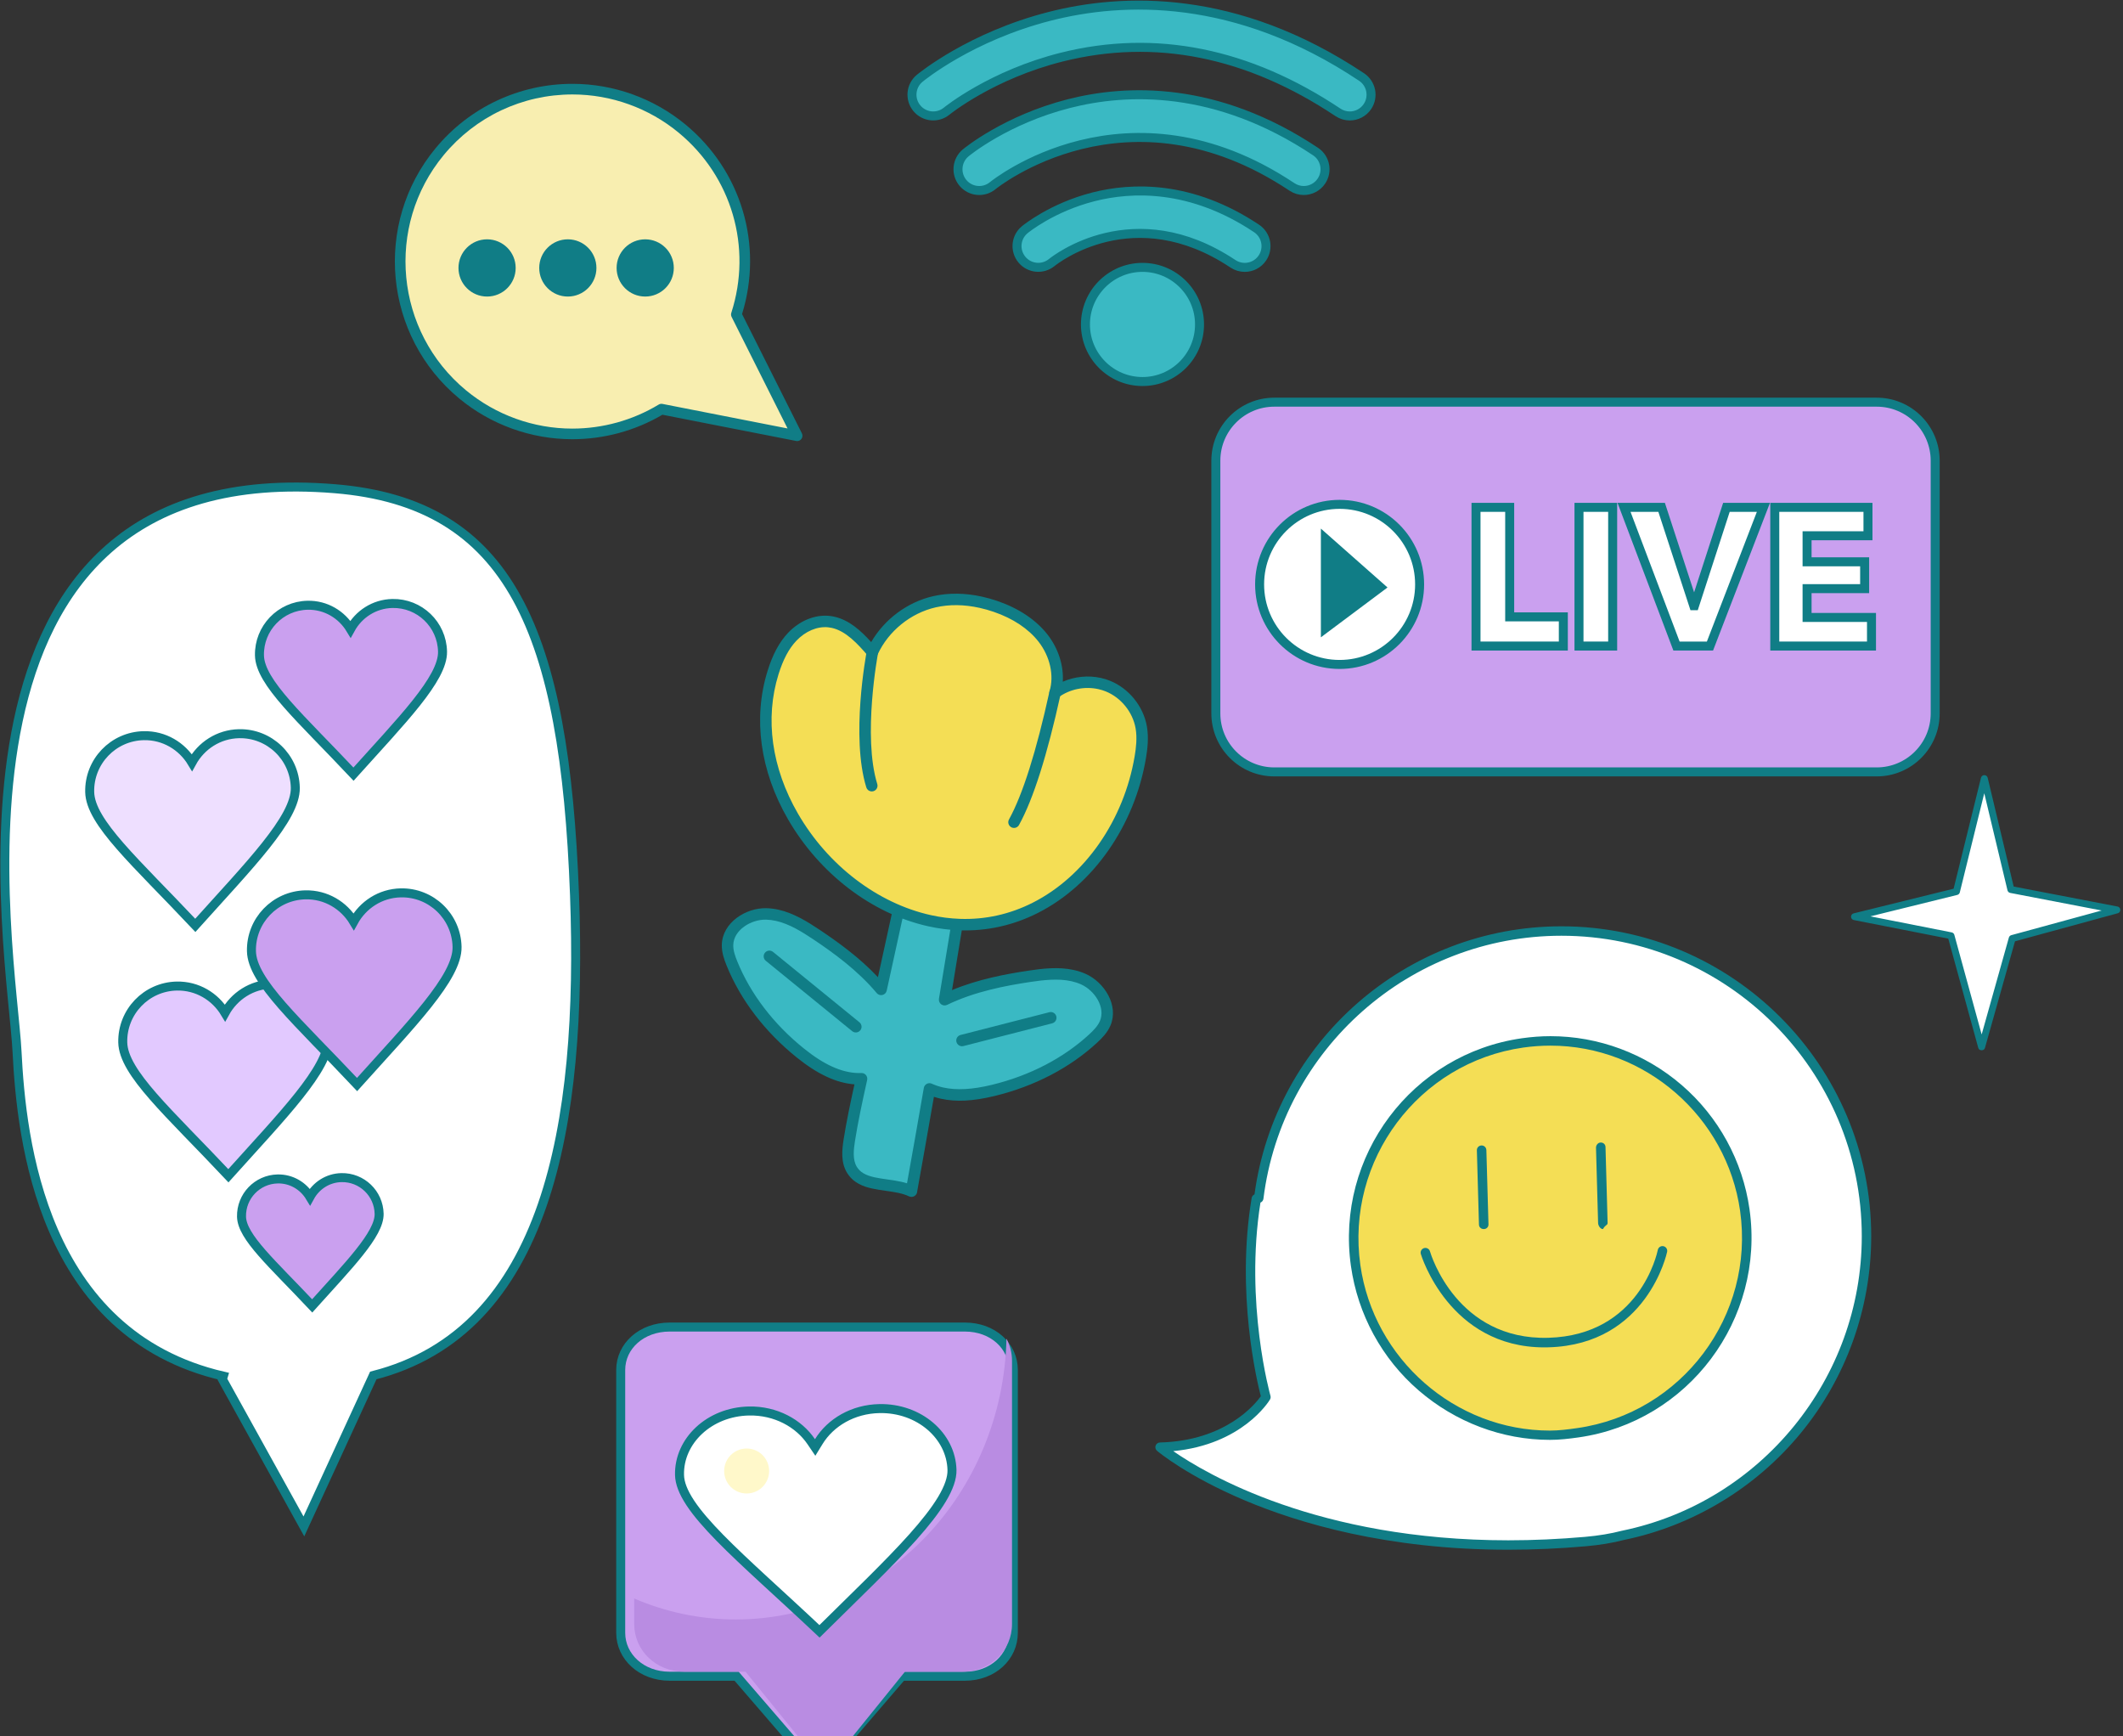
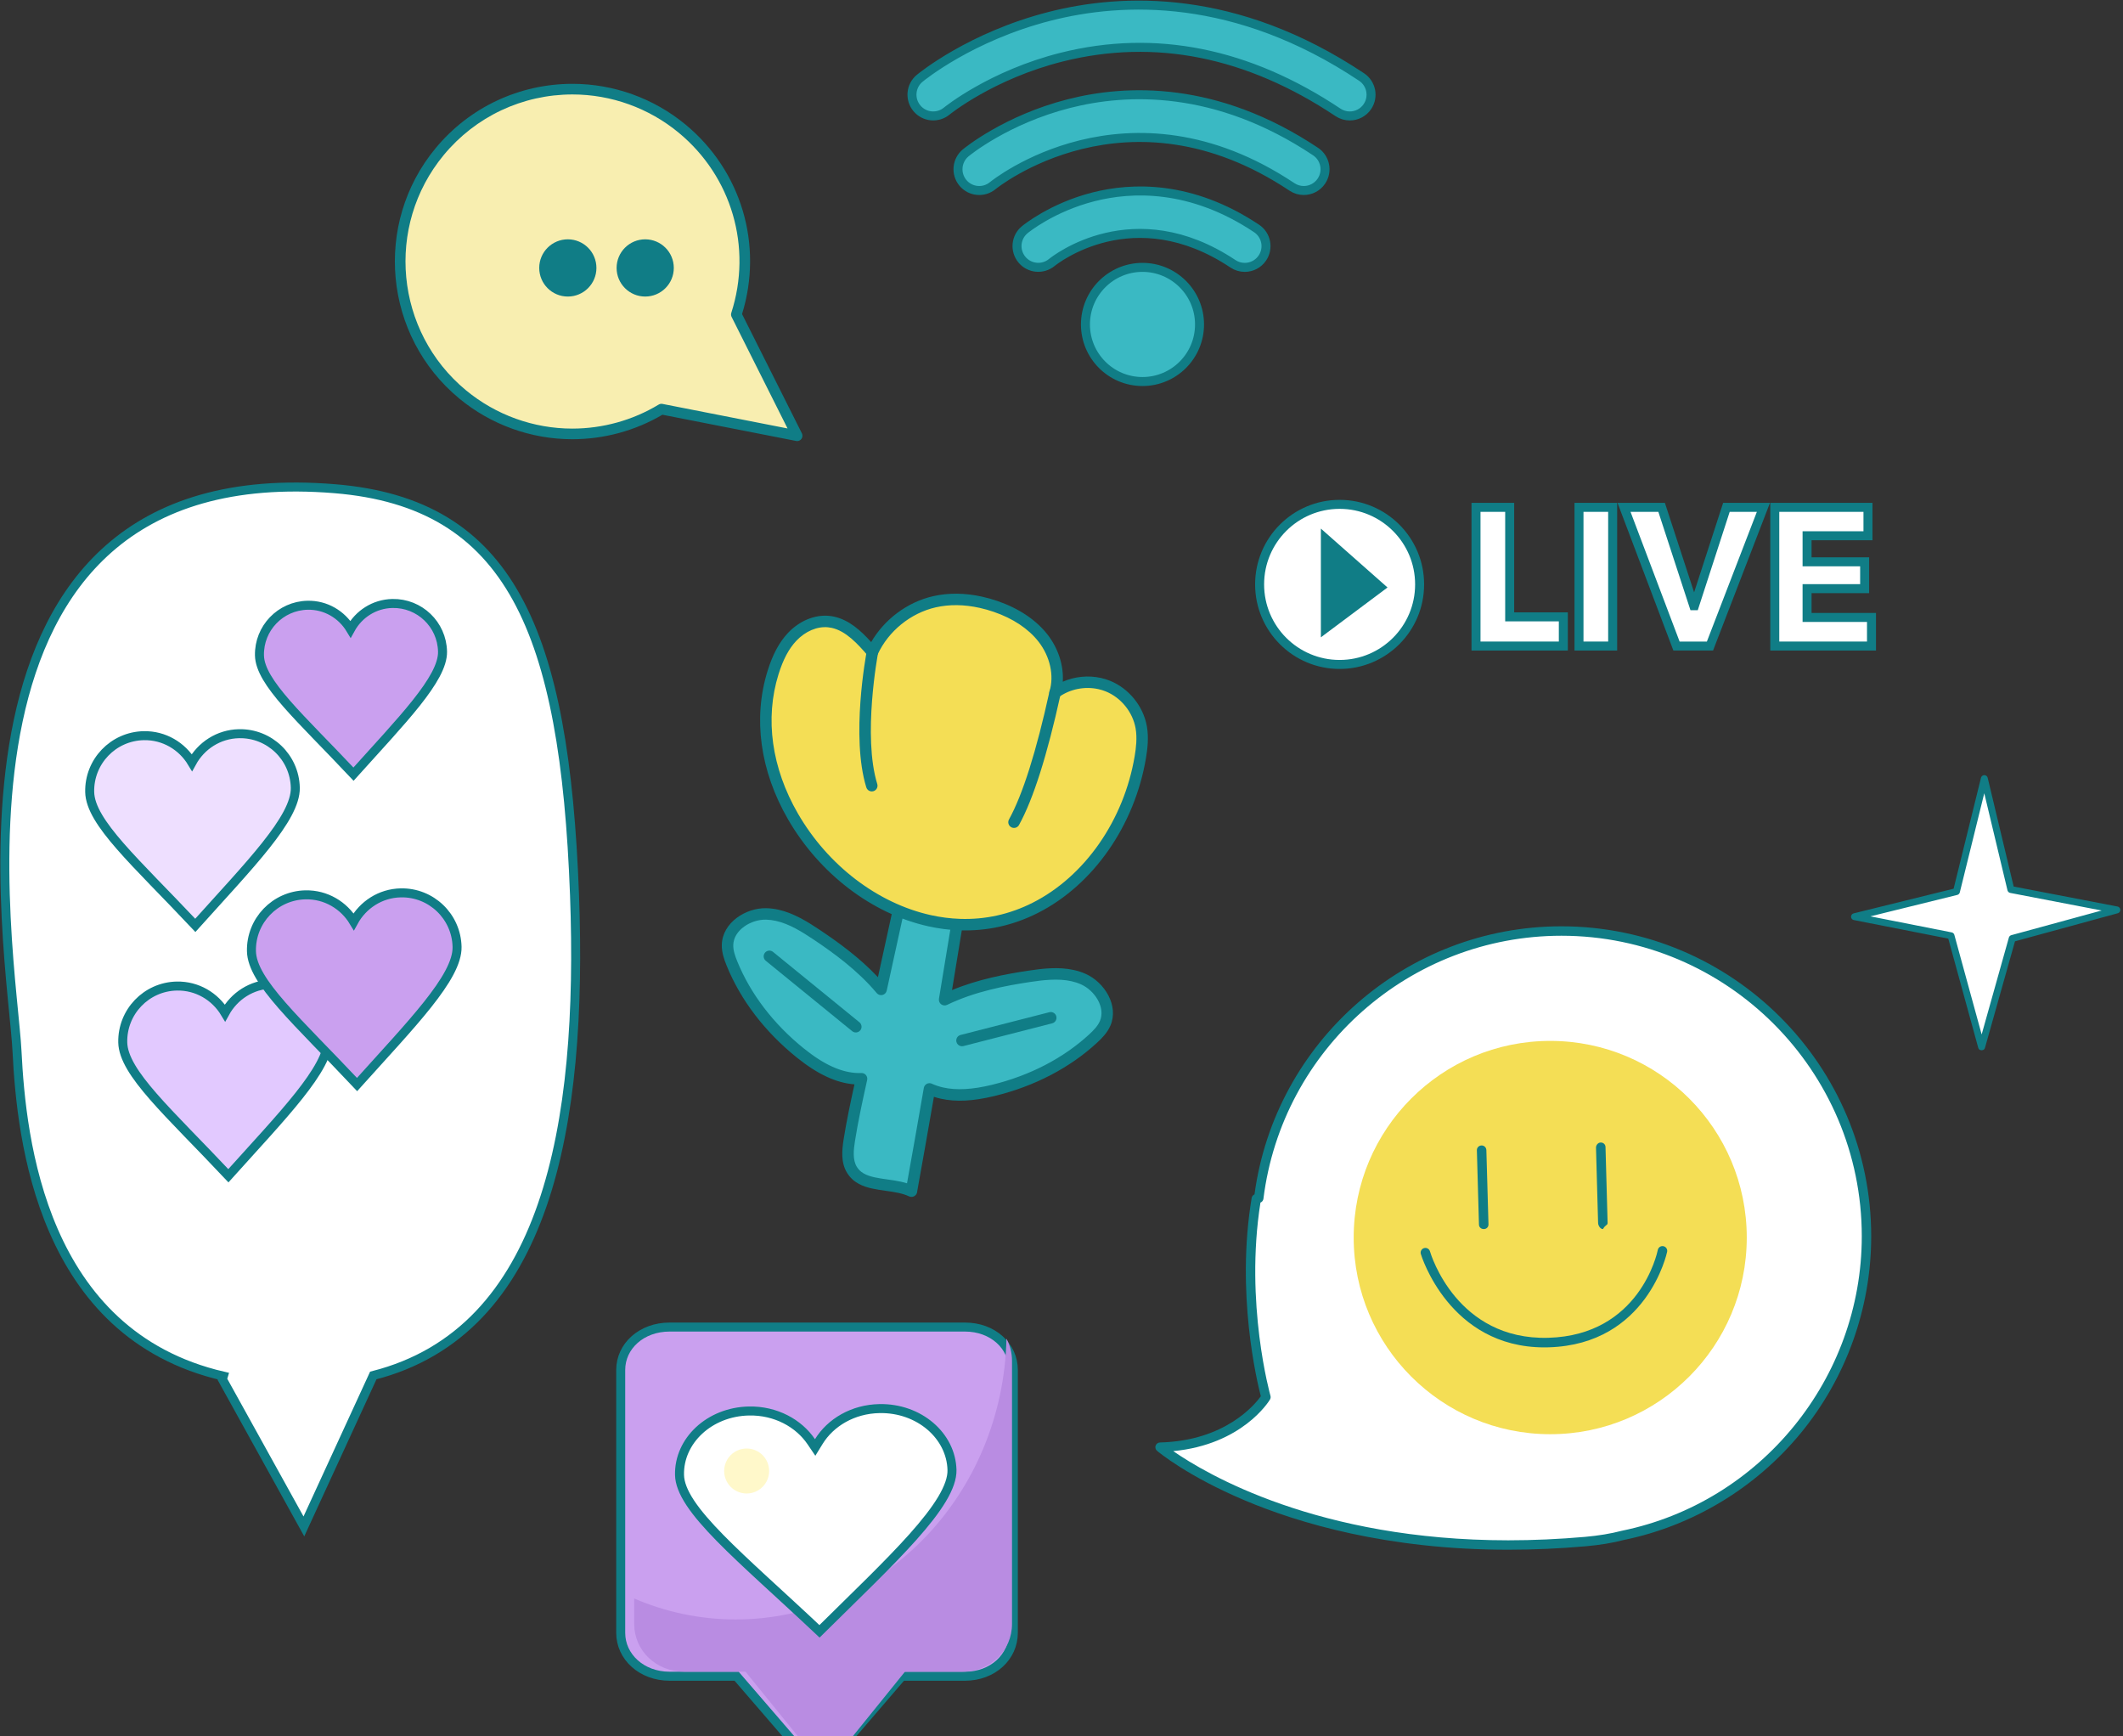
<svg xmlns="http://www.w3.org/2000/svg" width="236" height="193" viewBox="0 0 236 193" fill="none">
  <rect x="0" y="0" width="236" height="193" fill="#333333" stroke="none" />
  <g clip-path="url(#clip0_2012_338)">
    <path d="M63.865 99.461C62.778 70.092 56.732 55.927 37.227 54.32C-8.98 50.513 1.348 105.988 1.892 116.865C2.381 126.643 4.631 148.286 24.829 152.954L24.724 153.304L33.781 169.66L41.496 152.882C60.767 147.974 64.817 125.177 63.865 99.461Z" fill="white" stroke="#107D86" />
    <path d="M30.244 109.378C27.969 109.425 26.032 110.719 25.011 112.582C23.914 110.763 21.926 109.551 19.651 109.598C16.264 109.668 13.576 112.472 13.646 115.86C13.716 119.248 18.757 123.635 25.387 130.682C31.383 124.001 36.573 118.774 36.504 115.386C36.433 111.997 33.63 109.308 30.244 109.378Z" fill="#E2C9FF" stroke="#107D86" />
-     <path d="M37.956 130.89C36.434 130.922 35.137 131.788 34.454 133.034C33.72 131.817 32.389 131.006 30.867 131.037C28.6 131.084 26.801 132.96 26.848 135.228C26.894 137.496 30.269 140.433 34.705 145.148C38.719 140.677 42.193 137.179 42.146 134.911C42.099 132.643 40.223 130.843 37.956 130.89Z" fill="#CAA0EF" stroke="#107D86" />
    <path d="M43.62 67.076C41.595 67.118 39.87 68.27 38.962 69.928C37.985 68.309 36.215 67.229 34.189 67.272C31.174 67.334 28.78 69.831 28.842 72.847C28.905 75.864 33.393 79.771 39.296 86.045C44.636 80.096 49.257 75.442 49.194 72.425C49.132 69.408 46.636 67.013 43.62 67.076Z" fill="#CAA0EF" stroke="#107D86" />
    <path d="M44.549 99.24C42.275 99.288 40.338 100.582 39.317 102.444C38.22 100.626 36.232 99.413 33.957 99.46C30.57 99.53 27.881 102.334 27.952 105.722C28.022 109.111 33.063 113.497 39.693 120.544C45.689 113.863 50.879 108.636 50.809 105.248C50.739 101.859 47.935 99.17 44.549 99.24Z" fill="#CAA0EF" stroke="#107D86" />
    <path d="M26.568 81.549C24.293 81.596 22.356 82.89 21.335 84.753C20.238 82.934 18.25 81.721 15.976 81.769C12.588 81.839 9.9 84.643 9.971 88.031C10.041 91.419 15.081 95.807 21.711 102.853C27.707 96.172 32.898 90.945 32.827 87.557C32.757 84.169 29.954 81.479 26.568 81.549Z" fill="#EEDFFF" stroke="#107D86" />
    <path d="M220.585 86.546L223.532 98.869L235.321 101.137L223.683 104.312L220.282 116.408L216.882 104.01L206.152 101.892L217.487 99.095L220.585 86.546Z" fill="white" />
    <path d="M220.282 116.734H220.281C220.11 116.734 219.959 116.647 219.913 116.48L216.576 104.325L206.077 102.261C205.901 102.227 205.773 102.078 205.769 101.898C205.764 101.718 205.886 101.562 206.06 101.519L217.17 98.778L220.213 86.449C220.255 86.278 220.409 86.154 220.585 86.154H220.586C220.763 86.154 220.917 86.281 220.958 86.452L223.847 98.537L235.393 100.759C235.568 100.793 235.696 100.943 235.703 101.122C235.71 101.3 235.593 101.459 235.421 101.506L223.993 104.624L220.652 116.482C220.605 116.648 220.454 116.734 220.282 116.734ZM207.921 101.851L216.956 103.633C217.099 103.661 217.213 103.768 217.252 103.908L220.288 114.976L223.314 104.208C223.351 104.079 223.453 103.978 223.582 103.942L233.627 101.201L223.46 99.245C223.312 99.217 223.195 99.105 223.159 98.958L220.579 88.169L217.859 99.188C217.825 99.326 217.717 99.434 217.579 99.468L207.921 101.851Z" fill="#107D86" />
    <path d="M140.725 155.287C140.725 155.287 137.729 144.798 139.655 133.238L139.927 133.177C142.012 116.438 156.274 103.482 173.571 103.482C192.301 103.482 207.486 118.673 207.486 137.412C207.486 153.806 195.864 167.485 180.413 170.651C179.204 170.967 177.826 171.203 176.245 171.342C144.577 174.125 128.956 160.853 128.956 160.853C137.515 160.639 140.725 155.287 140.725 155.287Z" fill="white" />
    <path d="M167.663 172.25C154.19 172.25 144.307 169.271 138.389 166.772C131.952 164.054 128.75 161.365 128.618 161.252C128.452 161.112 128.39 160.883 128.463 160.679C128.535 160.474 128.726 160.334 128.944 160.329C136.217 160.147 139.514 156.093 140.158 155.192C139.731 153.552 137.376 143.735 139.139 133.152C139.169 132.972 139.29 132.823 139.455 132.755C141.754 115.742 156.357 102.958 173.571 102.958C192.561 102.958 208.01 118.415 208.01 137.413C208.01 145.397 205.218 153.179 200.148 159.326C195.149 165.387 188.182 169.59 180.532 171.162C179.266 171.492 177.839 171.728 176.292 171.864C173.379 172.12 170.476 172.25 167.663 172.25ZM130.423 161.29C134.064 163.818 146.511 171.202 167.663 171.202C170.447 171.202 173.318 171.073 176.199 170.82C177.694 170.689 179.067 170.461 180.28 170.144C180.289 170.142 180.298 170.14 180.308 170.138C195.752 166.973 206.962 153.21 206.962 137.412C206.962 118.992 191.982 104.006 173.571 104.006C156.763 104.006 142.524 116.574 140.447 133.241C140.423 133.435 140.295 133.597 140.117 133.665C138.346 144.845 141.2 155.04 141.229 155.143C141.269 155.282 141.249 155.432 141.174 155.557C141.045 155.772 138.087 160.558 130.423 161.29Z" fill="#107D86" />
    <path d="M172.329 159.409C184.395 159.409 194.176 149.623 194.176 137.552C194.176 125.481 184.395 115.695 172.329 115.695C160.263 115.695 150.481 125.481 150.481 137.552C150.481 149.623 160.263 159.409 172.329 159.409Z" fill="#F4DE55" />
-     <path d="M172.302 160.039H172.301C166.964 160.039 161.785 158.061 157.72 154.557C153.615 151.022 150.936 146.091 150.174 140.72C148.442 128.498 156.971 117.133 169.187 115.4C170.237 115.251 171.303 115.169 172.357 115.169C177.694 115.169 182.873 117.095 186.938 120.598C191.043 124.134 193.722 129.038 194.483 134.409C196.216 146.631 187.687 158.032 175.471 159.766C174.421 159.915 173.354 160.039 172.302 160.039ZM172.357 116.221C171.353 116.221 170.336 116.293 169.335 116.435C157.696 118.087 149.571 128.966 151.221 140.61C152.703 151.063 161.765 159.008 172.301 159.008H172.302C173.305 159.008 174.321 158.873 175.322 158.731C186.961 157.079 195.086 146.232 193.436 134.588C191.954 124.135 182.892 116.221 172.357 116.221Z" fill="#107D86" />
    <path d="M178.178 136.608C177.893 136.608 177.658 136.221 177.65 135.934L177.417 127.573C177.408 127.281 177.638 126.997 177.93 126.99C178.22 126.978 178.466 127.191 178.473 127.483L178.707 135.914C178.715 136.206 178.485 136.087 178.193 136.608C178.188 136.608 178.183 136.608 178.178 136.608Z" fill="#107D86" />
    <path d="M164.935 136.608C164.65 136.608 164.415 136.407 164.407 136.12L164.174 127.853C164.165 127.561 164.395 127.324 164.687 127.316C164.982 127.303 165.223 127.541 165.23 127.833L165.464 136.089C165.472 136.381 165.242 136.608 164.95 136.608C164.945 136.608 164.94 136.608 164.935 136.608Z" fill="#107D86" />
    <path d="M171.675 149.759C161.084 149.759 157.974 139.485 157.944 139.38C157.862 139.1 158.023 138.807 158.304 138.725C158.583 138.642 158.877 138.804 158.959 139.084C159.077 139.488 161.976 148.967 172.114 148.694C182.241 148.409 184.21 139.312 184.288 138.925C184.346 138.639 184.624 138.454 184.911 138.512C185.197 138.57 185.382 138.848 185.324 139.134C185.304 139.237 183.125 149.442 172.144 149.752C171.986 149.757 171.83 149.759 171.675 149.759Z" fill="#107D86" />
    <path d="M48.865 16.864C55.603 8.706 67.675 7.558 75.829 14.299C82.057 19.447 84.193 27.707 81.854 34.957L88.615 48.432L73.528 45.473C66.758 49.562 57.871 49.165 51.429 43.84C43.275 37.099 42.127 25.022 48.865 16.864Z" fill="#F8EEB0" />
    <path d="M88.615 49.023C88.576 49.023 88.538 49.019 88.501 49.012L73.636 46.096C70.606 47.878 67.145 48.818 63.612 48.818C59.042 48.818 54.582 47.212 51.053 44.295C42.662 37.358 41.476 24.883 48.41 16.488C52.174 11.931 57.725 9.318 63.64 9.318C68.212 9.318 72.674 10.925 76.205 13.844C82.415 18.977 84.867 27.222 82.489 34.907L89.142 48.168C89.243 48.369 89.221 48.611 89.085 48.79C88.972 48.938 88.797 49.023 88.615 49.023ZM63.64 10.498C58.079 10.498 52.859 12.956 49.321 17.241C42.801 25.134 43.916 36.862 51.806 43.385C55.123 46.127 59.316 47.638 63.613 47.638C67.008 47.638 70.332 46.714 73.223 44.968C73.349 44.892 73.498 44.865 73.641 44.894L87.547 47.622L81.327 35.222C81.258 35.084 81.246 34.923 81.293 34.776C83.643 27.488 81.35 19.629 75.453 14.754C72.134 12.01 67.938 10.498 63.64 10.498Z" fill="#107D86" />
-     <path d="M54.145 32.961C55.901 32.961 57.324 31.537 57.324 29.781C57.324 28.024 55.901 26.6 54.145 26.6C52.389 26.6 50.966 28.024 50.966 29.781C50.966 31.537 52.389 32.961 54.145 32.961Z" fill="#107D86" />
    <path d="M63.121 32.961C64.877 32.961 66.301 31.537 66.301 29.78C66.301 28.024 64.877 26.6 63.121 26.6C61.365 26.6 59.942 28.024 59.942 29.78C59.942 31.537 61.365 32.961 63.121 32.961Z" fill="#107D86" />
    <path d="M71.723 32.961C73.479 32.961 74.902 31.537 74.902 29.781C74.902 28.024 73.479 26.601 71.723 26.601C69.967 26.601 68.544 28.024 68.544 29.781C68.544 31.537 69.967 32.961 71.723 32.961Z" fill="#107D86" />
-     <path d="M208.62 44.701H141.66C138.069 44.701 135.158 47.613 135.158 51.206V79.292C135.158 82.884 138.069 85.796 141.66 85.796H208.62C212.211 85.796 215.122 82.884 215.122 79.292V51.205C215.122 47.613 212.211 44.701 208.62 44.701Z" fill="#CAA0EF" stroke="#107D86" />
    <path d="M148.916 73.852C153.827 73.852 157.809 69.869 157.809 64.955C157.809 60.041 153.827 56.058 148.916 56.058C144.004 56.058 140.023 60.041 140.023 64.955C140.023 69.869 144.004 73.852 148.916 73.852Z" fill="white" stroke="#107D86" />
    <path d="M173.785 71.807H164.078V56.391H167.822V68.563H173.785V71.807Z" fill="white" />
    <path d="M179.269 71.807H175.526V56.391H179.269V71.807Z" fill="white" />
    <path d="M196.028 56.391L190.086 71.807H186.365L180.532 56.391H184.711L188.28 67.322H188.367L191.915 56.391H196.028Z" fill="white" />
    <path d="M208.042 71.807H197.29V56.391H207.65V59.549H200.881V62.444H207.28V65.427H200.881V68.628H208.042V71.807Z" fill="white" />
    <path d="M173.785 71.807H164.078V56.391H167.822V68.563H173.785V71.807Z" stroke="#107D86" />
    <path d="M179.269 71.807H175.526V56.391H179.269V71.807Z" stroke="#107D86" />
    <path d="M196.028 56.391L190.086 71.807H186.365L180.532 56.391H184.711L188.28 67.322H188.367L191.915 56.391H196.028Z" stroke="#107D86" />
    <path d="M208.042 71.807H197.29V56.391H207.65V59.549H200.881V62.444H207.28V65.427H200.881V68.628H208.042V71.807Z" stroke="#107D86" />
    <path d="M146.833 70.837V58.753L154.241 65.297L146.833 70.837Z" fill="#107D86" />
    <path d="M127.003 42.406C130.505 42.406 133.344 39.566 133.344 36.062C133.344 32.559 130.505 29.718 127.003 29.718C123.501 29.718 120.662 32.559 120.662 36.062C120.662 39.566 123.501 42.406 127.003 42.406Z" fill="#3AB9C3" stroke="#107D86" />
    <path d="M138.37 29.718C137.92 29.718 137.465 29.59 137.062 29.322C126.023 21.956 117.28 28.883 116.913 29.181C115.905 30.002 114.419 29.857 113.594 28.852C112.769 27.847 112.906 26.368 113.907 25.538C114.028 25.437 116.927 23.063 121.536 21.884C125.787 20.796 132.385 20.523 139.683 25.391C140.768 26.115 141.061 27.581 140.337 28.667C139.882 29.349 139.134 29.718 138.37 29.718Z" fill="#3AB9C3" stroke="#107D86" />
    <path d="M144.93 21.174C144.48 21.174 144.025 21.046 143.622 20.777C125.301 8.554 110.51 20.508 110.363 20.63C109.359 21.463 107.87 21.324 107.037 20.32C106.205 19.316 106.344 17.826 107.348 16.993C107.529 16.843 111.856 13.298 118.81 11.52C125.223 9.879 135.188 9.471 146.242 16.846C147.328 17.57 147.621 19.037 146.897 20.122C146.442 20.805 145.693 21.174 144.93 21.174Z" fill="#3AB9C3" stroke="#107D86" />
    <path d="M150.046 12.888C149.596 12.888 149.141 12.76 148.738 12.491C138.74 5.821 128.415 3.752 118.048 6.343C110.233 8.296 105.291 12.307 105.242 12.348C104.236 13.175 102.748 13.033 101.92 12.028C101.091 11.024 101.229 9.539 102.231 8.707C102.458 8.519 107.901 4.061 116.683 1.815C124.784 -0.257 137.375 -0.769 151.359 8.561C152.444 9.285 152.737 10.752 152.013 11.837C151.558 12.519 150.809 12.888 150.046 12.888Z" fill="#3AB9C3" stroke="#107D86" />
    <path d="M120.417 108.822C118.556 107.996 116.416 108.216 114.403 108.519C111.179 109.004 107.92 109.701 105.006 111.118C105.853 106.033 106.681 100.945 107.477 95.852C105.933 94.627 103.765 93.366 102.157 94.506C101.235 95.16 100.928 96.367 100.686 97.471C99.773 101.638 98.86 105.805 97.948 109.972C95.94 107.563 93.37 105.618 90.745 103.867C89.051 102.736 87.208 101.626 85.173 101.581C83.138 101.536 80.931 102.978 80.876 105.014C80.856 105.731 81.097 106.429 81.367 107.092C82.956 111.002 85.683 114.397 88.971 117.041C90.824 118.532 92.988 119.839 95.365 119.906C95.5 119.91 95.637 119.906 95.774 119.9C95.75 120.003 95.728 120.107 95.705 120.211C95.231 122.372 94.758 124.534 94.413 126.719C94.237 127.839 94.114 129.069 94.711 130.034C95.977 132.081 99.147 131.356 101.316 132.393C102.001 128.609 102.666 124.82 103.322 121.03C103.35 121.042 103.375 121.058 103.403 121.069C105.583 122.02 108.097 121.758 110.408 121.198C114.506 120.203 118.419 118.291 121.519 115.429C122.046 114.942 122.56 114.413 122.847 113.756C123.662 111.891 122.279 109.647 120.417 108.822Z" fill="#3AB9C3" />
    <path d="M96.942 132.101C96.023 131.896 94.878 131.515 94.17 130.37C93.452 129.21 93.595 127.826 93.784 126.62C94.108 124.571 94.548 122.519 94.985 120.524C92.96 120.367 90.894 119.407 88.572 117.538C85.027 114.687 82.332 111.157 80.777 107.333C80.484 106.613 80.217 105.832 80.24 104.997C80.306 102.545 82.901 100.893 85.187 100.944C85.628 100.955 86.08 101.01 86.534 101.111C88.239 101.491 89.784 102.459 91.099 103.336C93.075 104.656 95.527 106.409 97.594 108.612L100.064 97.335C100.343 96.061 100.706 94.754 101.789 93.986C103.29 92.92 105.371 93.366 107.873 95.352C108.052 95.495 108.141 95.723 108.106 95.95C107.418 100.352 106.671 104.975 105.829 110.048C108.737 108.835 111.845 108.259 114.307 107.889C115.867 107.654 117.673 107.436 119.374 107.815C119.831 107.916 120.269 108.059 120.675 108.24C122.766 109.166 124.411 111.766 123.43 114.013C123.096 114.777 122.521 115.371 121.95 115.898C118.919 118.697 114.978 120.745 110.558 121.818C108.167 122.398 106.268 122.494 104.584 122.119C104.322 122.061 104.066 121.991 103.817 121.908C103.127 125.884 102.533 129.245 101.959 132.419C101.958 132.457 101.952 132.495 101.945 132.534C101.868 132.877 101.528 133.093 101.184 133.017L101.178 133.016C101.132 133.006 101.085 132.99 101.042 132.969C100.725 132.818 100.351 132.695 99.897 132.594C99.431 132.491 98.928 132.42 98.441 132.352C97.945 132.282 97.431 132.209 96.942 132.101ZM95.911 119.278C96.046 119.308 96.168 119.381 96.259 119.488C96.387 119.639 96.437 119.842 96.396 120.036L96.327 120.349C95.863 122.464 95.384 124.652 95.042 126.818C94.888 127.798 94.764 128.91 95.253 129.7C95.614 130.284 96.202 130.63 97.218 130.857C97.658 130.954 98.125 131.02 98.619 131.089C99.13 131.161 99.66 131.235 100.174 131.35C100.406 131.402 100.623 131.459 100.826 131.523C101.399 128.343 101.997 124.95 102.695 120.922C102.728 120.728 102.849 120.561 103.022 120.469C103.196 120.376 103.402 120.368 103.581 120.449C103.604 120.459 103.627 120.47 103.65 120.482C104.034 120.65 104.438 120.781 104.861 120.875C106.327 121.201 108.092 121.104 110.258 120.578C114.468 119.557 118.213 117.614 121.087 114.961C121.555 114.528 122.022 114.052 122.263 113.501C122.926 111.984 121.699 110.087 120.158 109.404C119.83 109.258 119.472 109.142 119.098 109.059C117.611 108.727 115.943 108.932 114.497 109.149C111.81 109.553 108.336 110.206 105.284 111.69C105.07 111.795 104.816 111.771 104.625 111.628C104.434 111.485 104.339 111.248 104.377 111.012C105.275 105.624 106.065 100.75 106.79 96.125C105.815 95.39 104.941 94.933 104.191 94.766C103.525 94.618 102.98 94.703 102.525 95.026C101.813 95.53 101.543 96.535 101.308 97.607L98.57 110.108C98.518 110.346 98.335 110.533 98.099 110.59C97.862 110.649 97.614 110.566 97.458 110.379C95.349 107.85 92.574 105.852 90.392 104.396C89.173 103.582 87.748 102.686 86.257 102.355C85.885 102.272 85.516 102.226 85.159 102.218C83.475 102.18 81.557 103.375 81.513 105.031C81.496 105.631 81.716 106.261 81.957 106.852C83.43 110.476 85.993 113.828 89.37 116.544C91.604 118.342 93.542 119.216 95.383 119.268C95.502 119.271 95.622 119.269 95.742 119.263C95.8 119.261 95.857 119.266 95.911 119.278Z" fill="#107D86" />
    <path d="M106.675 102.766C109.472 102.865 112.322 102.299 115.073 100.911C121.384 97.725 125.612 91.01 126.763 84.146C126.947 83.049 127.056 81.923 126.862 80.828C126.502 78.805 125.043 77.013 123.136 76.251C121.229 75.488 118.938 75.781 117.284 76.998C117.902 74.939 117.272 72.631 115.952 70.933C114.633 69.236 112.698 68.098 110.666 67.4C108.49 66.655 106.117 66.376 103.875 66.886C100.884 67.566 98.258 69.699 96.978 72.488C95.657 70.943 94.131 69.287 92.109 69.088C90.602 68.94 89.103 69.681 88.063 70.781C87.024 71.882 86.389 73.306 85.938 74.751C81.901 87.658 93.733 102.312 106.675 102.766Z" fill="#F4DE55" />
    <path d="M103.184 102.955C96.924 101.562 91.097 97.116 87.599 91.065C84.489 85.685 83.683 79.824 85.329 74.561C85.907 72.712 86.629 71.372 87.6 70.344C88.867 69.003 90.575 68.297 92.17 68.453C92.362 68.472 92.555 68.504 92.744 68.546C94.386 68.911 95.68 70.077 96.843 71.366C98.314 68.831 100.879 66.914 103.734 66.264C105.438 65.876 107.276 65.896 109.194 66.323C109.751 66.448 110.316 66.607 110.872 66.798C113.256 67.615 115.187 68.91 116.456 70.542C117.657 72.088 118.255 73.993 118.142 75.773C119.455 75.197 120.962 75.038 122.384 75.354C122.723 75.429 123.055 75.532 123.373 75.659C125.476 76.5 127.091 78.485 127.489 80.716C127.715 81.988 127.556 83.274 127.391 84.251C126.13 91.768 121.519 98.37 115.36 101.48C112.62 102.863 109.69 103.51 106.653 103.403C105.505 103.363 104.337 103.212 103.184 102.955ZM92.467 69.789C92.329 69.758 92.186 69.736 92.046 69.722C90.839 69.603 89.524 70.163 88.526 71.219C87.692 72.102 87.063 73.284 86.544 74.941C85.006 79.861 85.773 85.36 88.701 90.427C92.024 96.175 97.54 100.393 103.458 101.712C104.537 101.952 105.627 102.092 106.698 102.13C109.518 102.229 112.239 101.627 114.787 100.342C120.591 97.411 124.94 91.165 126.135 84.04C126.282 83.164 126.427 82.019 126.235 80.94C125.913 79.132 124.604 77.524 122.9 76.842C122.646 76.741 122.379 76.658 122.107 76.598C120.566 76.255 118.904 76.597 117.661 77.512C117.44 77.674 117.141 77.678 116.917 77.519C116.693 77.361 116.595 77.078 116.674 76.815C117.197 75.073 116.728 72.969 115.45 71.324C114.334 69.889 112.608 68.74 110.458 68.003C109.947 67.828 109.429 67.681 108.917 67.567C107.184 67.181 105.535 67.161 104.016 67.506C101.226 68.142 98.751 70.152 97.556 72.754C97.466 72.952 97.281 73.089 97.066 73.119C96.85 73.149 96.635 73.068 96.494 72.902C95.309 71.517 94.023 70.136 92.467 69.789Z" fill="#107D86" />
    <path d="M106.801 116.274C106.574 116.224 106.383 116.051 106.321 115.81C106.234 115.469 106.439 115.122 106.78 115.034L116.649 112.506C116.99 112.418 117.336 112.624 117.424 112.965C117.51 113.306 117.305 113.653 116.965 113.74L107.096 116.269C106.996 116.295 106.895 116.295 106.801 116.274Z" fill="#107D86" />
    <path d="M94.998 114.743C94.905 114.722 94.814 114.68 94.735 114.615L85.127 106.79C84.854 106.568 84.814 106.167 85.035 105.893C85.258 105.62 85.658 105.579 85.932 105.801L95.539 113.627C95.812 113.849 95.854 114.251 95.631 114.523C95.473 114.717 95.226 114.794 94.998 114.743Z" fill="#107D86" />
    <path d="M112.583 92.008C112.525 91.995 112.468 91.975 112.413 91.944C112.105 91.774 111.993 91.386 112.164 91.078C113.684 88.322 115.197 83.54 116.662 76.862C116.738 76.518 117.077 76.3 117.42 76.376H117.422C117.765 76.452 117.981 76.791 117.906 77.135C116.415 83.932 114.858 88.831 113.279 91.693C113.139 91.947 112.852 92.069 112.583 92.008Z" fill="#107D86" />
    <path d="M96.773 87.951C96.557 87.903 96.372 87.743 96.302 87.517C94.567 81.895 96.278 72.755 96.352 72.368C96.418 72.023 96.751 71.796 97.097 71.863C97.449 71.924 97.669 72.262 97.603 72.608C97.586 72.698 95.877 81.824 97.519 87.141C97.623 87.477 97.435 87.834 97.098 87.937C96.989 87.971 96.877 87.975 96.773 87.951Z" fill="#107D86" />
    <path d="M74.439 147.5H107.26C110.384 147.5 112.646 149.614 112.646 152.27V181.49C112.645 184.152 110.378 186.31 107.26 186.31H100.261L100.11 186.484L91.091 196.983L82.033 186.483L81.884 186.31H74.439C71.316 186.309 69 184.146 69 181.49V152.27C69 149.62 71.309 147.5 74.439 147.5Z" fill="#CAA0EF" stroke="#107D86" />
    <path d="M111.883 148.789C112.278 149.522 112.5 150.364 112.5 151.27V180.49C112.5 183.472 110.113 185.81 106.963 185.81H100.595L91.754 196.75L82.876 185.81H76.088C72.938 185.81 70.5 183.472 70.5 180.49V177.671C73.986 179.171 77.796 180 81.789 180C98.167 180 111.489 166.098 111.883 148.789Z" fill="#B98CE2" />
    <path d="M97.766 156.562C102.182 156.48 105.737 159.592 105.826 163.391C105.847 164.285 105.475 165.359 104.714 166.632C103.957 167.897 102.845 169.307 101.459 170.86C98.759 173.884 95.086 177.376 91.099 181.32C86.686 177.16 82.854 173.808 80.063 170.965C78.636 169.51 77.506 168.214 76.73 167.039C75.952 165.86 75.559 164.845 75.538 163.947C75.449 160.15 78.851 156.912 83.267 156.83C86.218 156.775 88.778 158.175 90.182 160.245L90.615 160.885L91.02 160.227C92.324 158.11 94.815 156.617 97.766 156.562Z" fill="white" stroke="#107D86" />
    <path d="M83 166C84.381 166 85.5 164.881 85.5 163.5C85.5 162.119 84.381 161 83 161C81.619 161 80.5 162.119 80.5 163.5C80.5 164.881 81.619 166 83 166Z" fill="#FFF8CA" />
  </g>
  <defs>
    <clipPath id="clip0_2012_338">
      <rect width="236" height="193" fill="white" />
    </clipPath>
  </defs>
</svg>